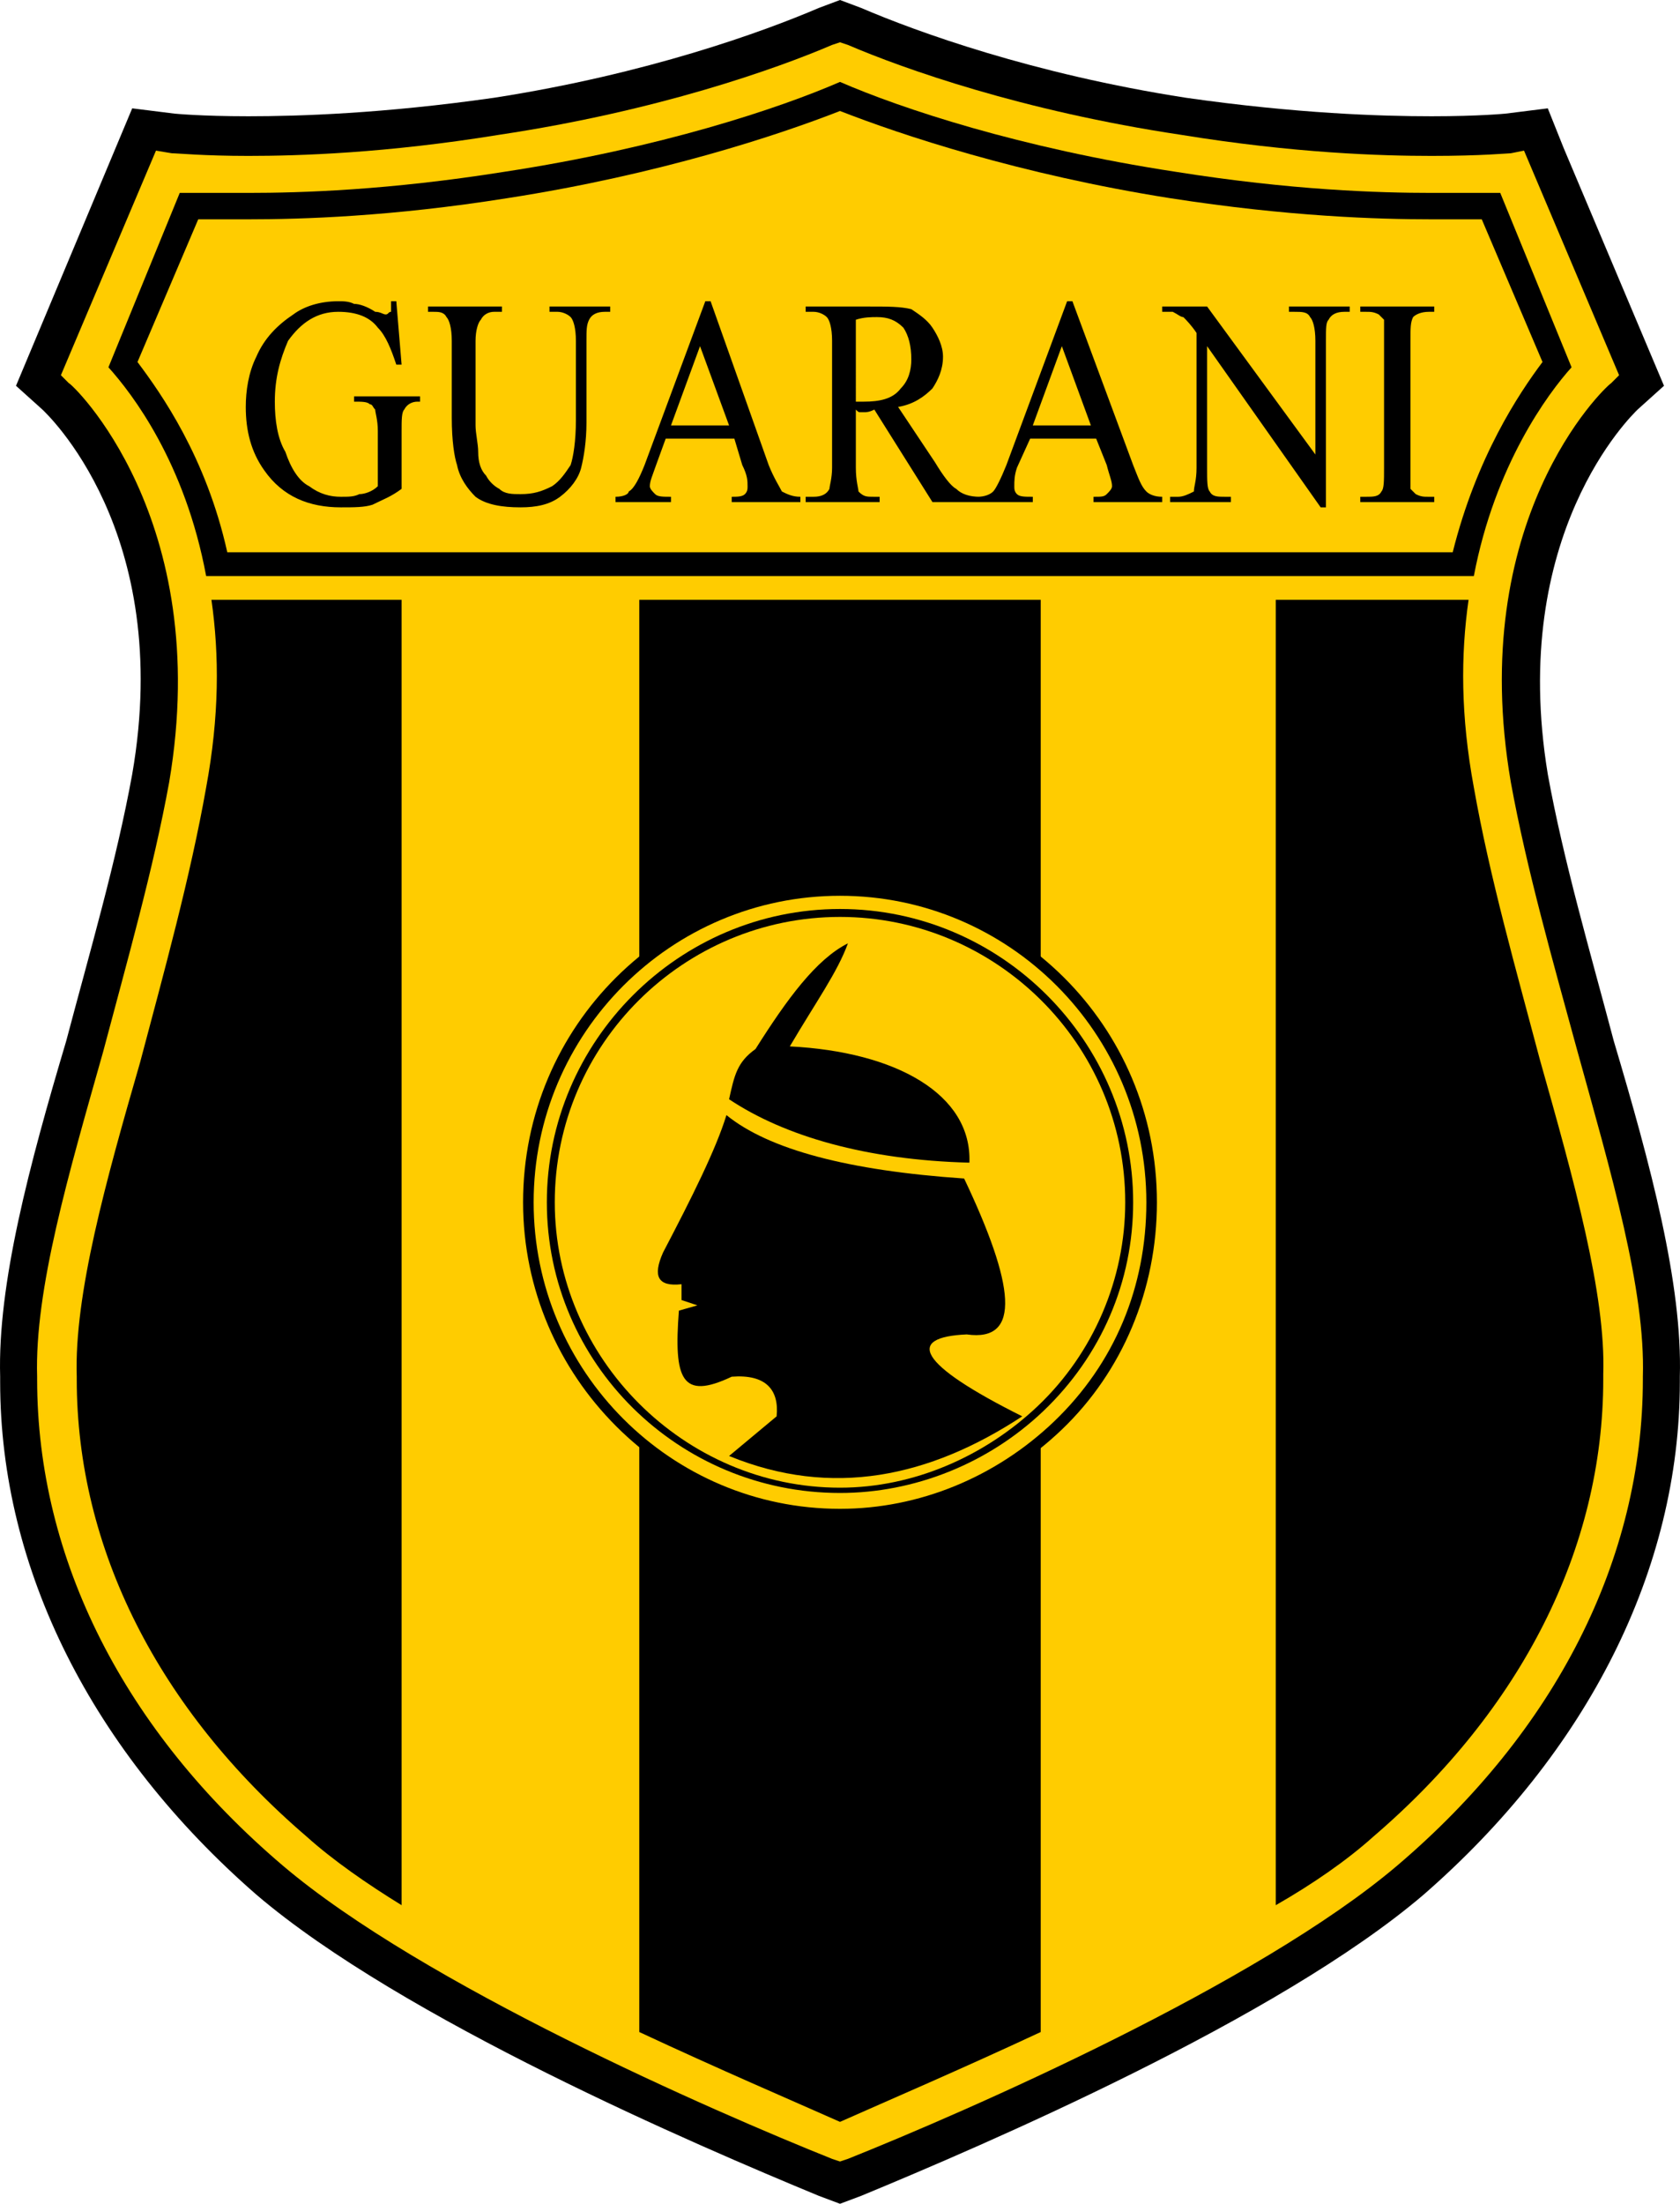
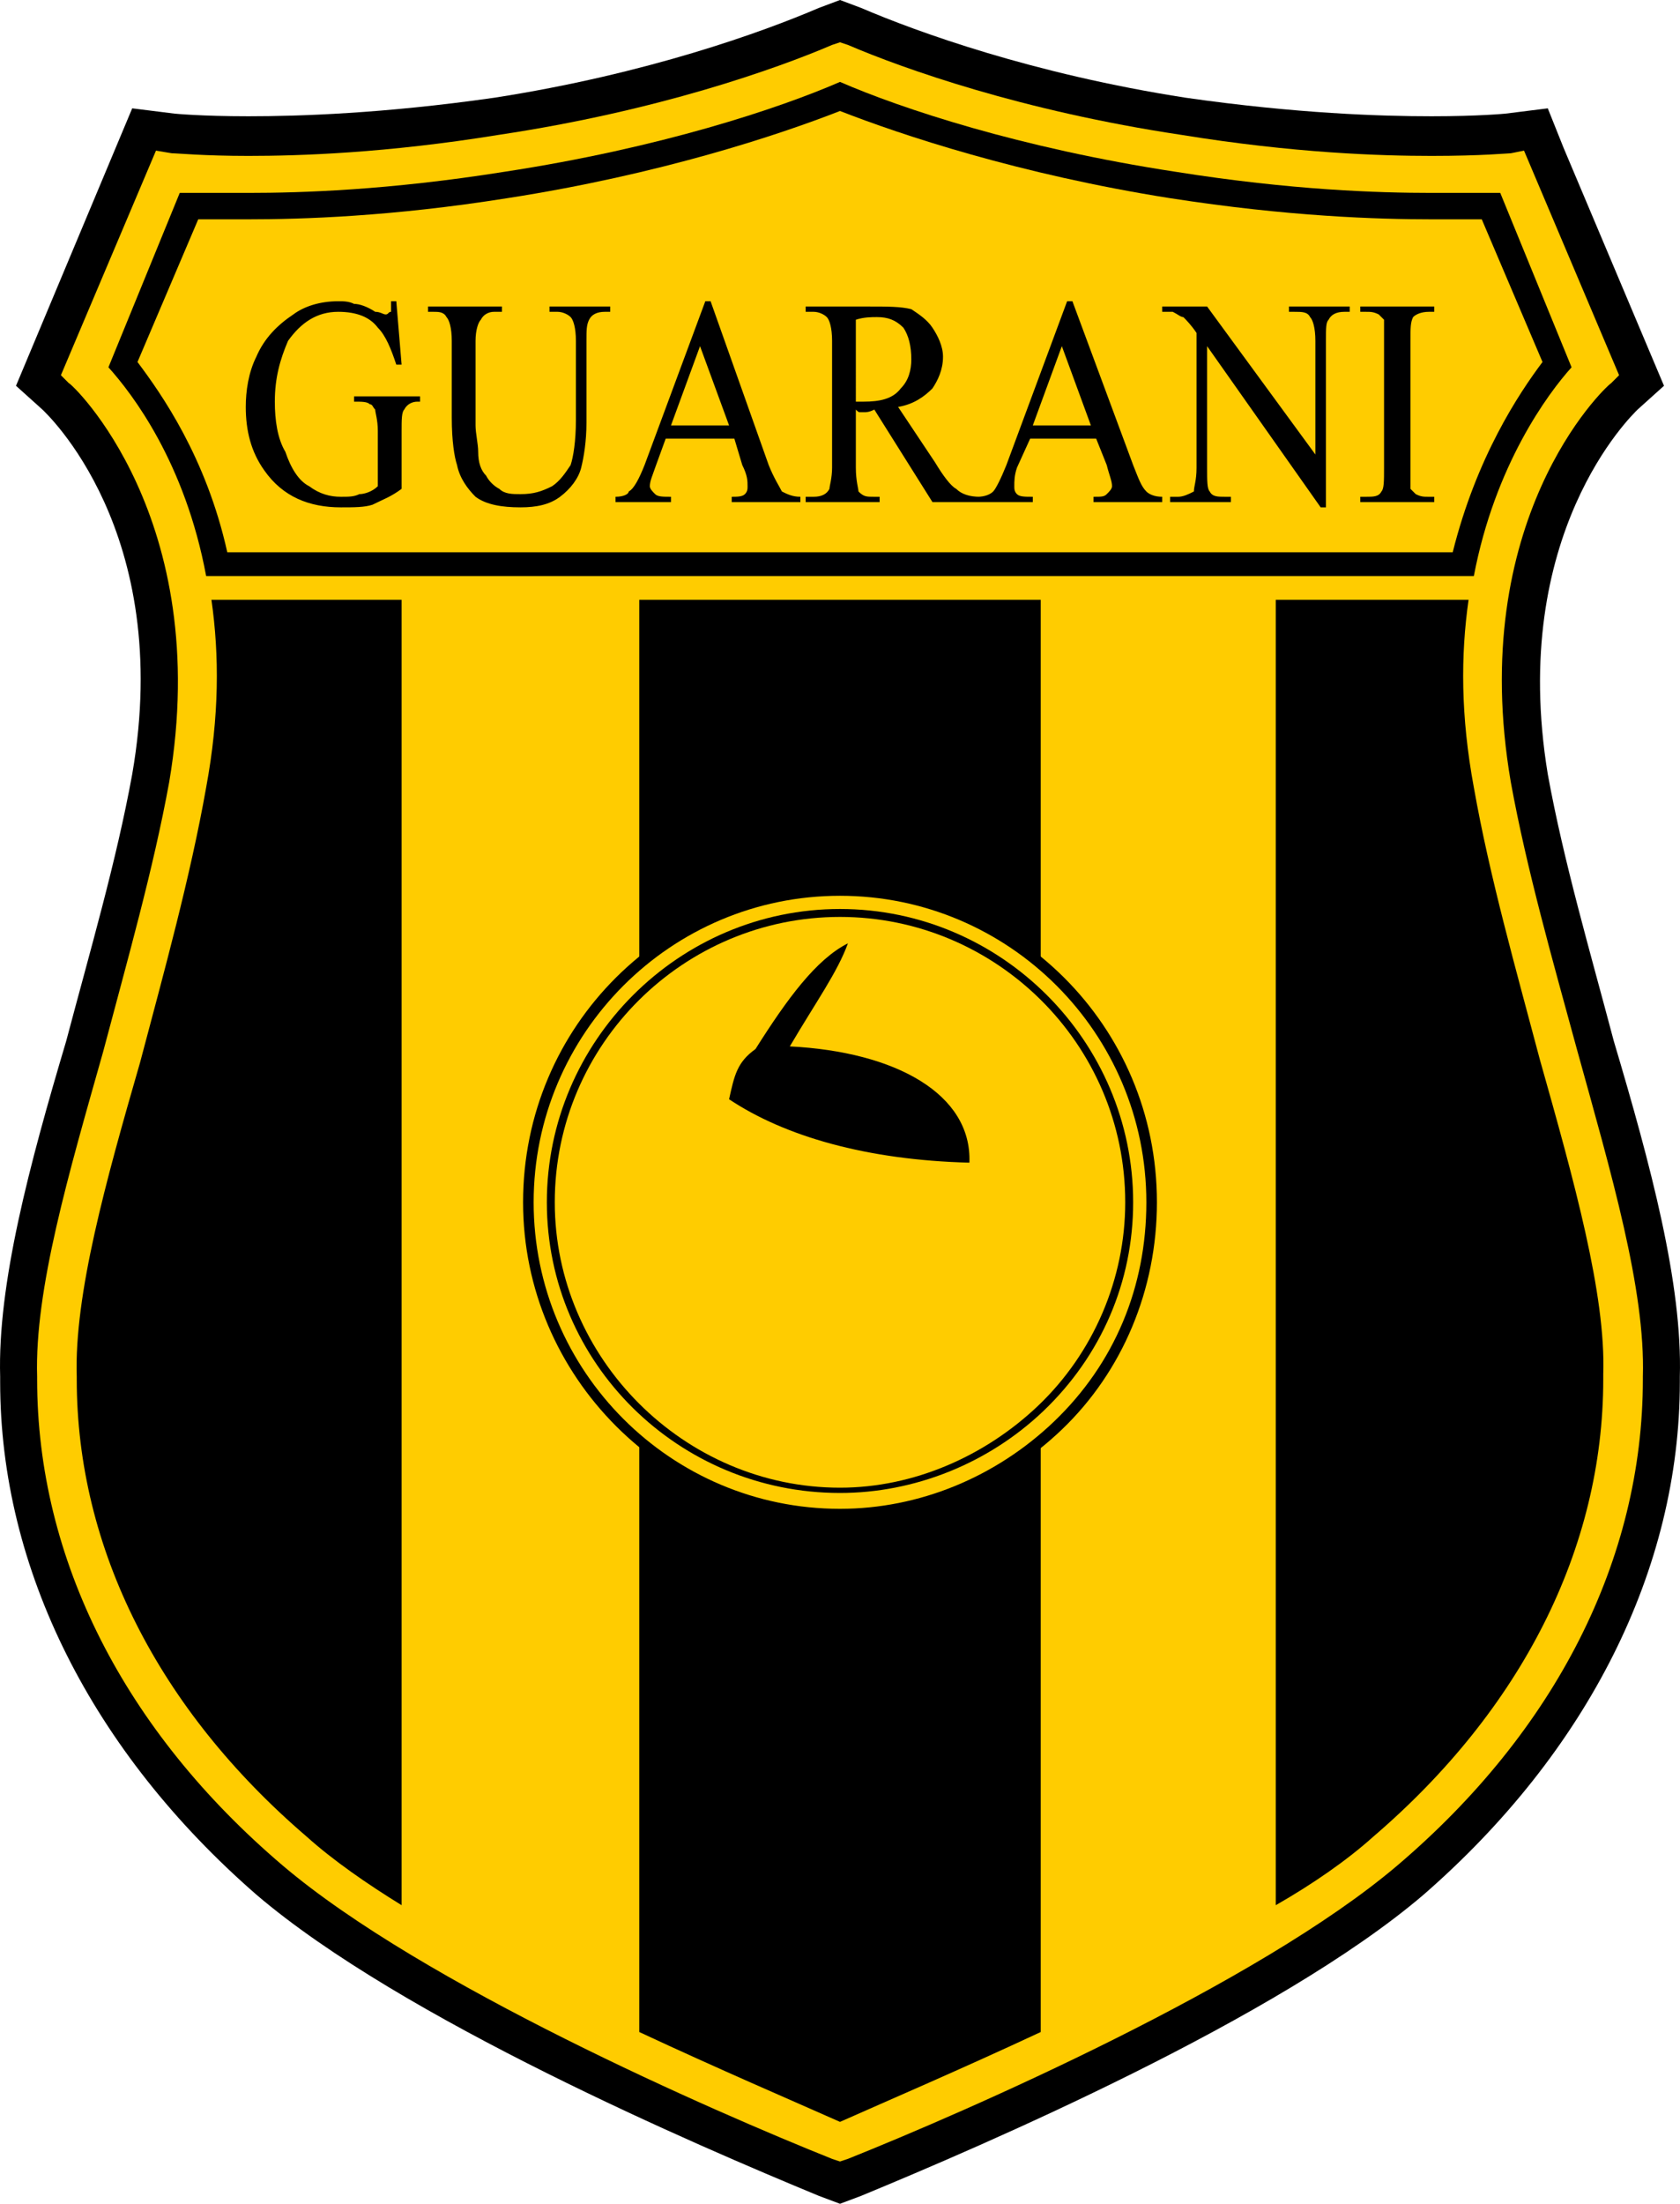
<svg xmlns="http://www.w3.org/2000/svg" xml:space="preserve" style="shape-rendering:geometricPrecision;text-rendering:geometricPrecision;image-rendering:optimizeQuality;fill-rule:evenodd;clip-rule:evenodd" viewBox="181.94 83 636.12 834">
  <defs>
    <style>.fil0{fill:#000}.fil1{fill:#fc0}</style>
  </defs>
  <path d="M492 914c-46-19-158-67-213-114-62-54-97-123-97-194v-2c-1-35 11-80 25-127 9-34 19-68 25-101 16-92-33-137-34-138l-10-9 44-105 16 2s10 1 28 1c19 0 51-1 93-7 58-9 102-25 123-34l8-3 8 3c21 9 65 25 123 34 42 6 74 7 93 7 18 0 28-1 28-1l16-2 6 15 38 90-10 9c-2 2-49 47-34 138 6 33 16 67 25 101 14 47 26 92 25 127v2c0 71-35 140-97 194-55 47-167 95-213 114l-8 3z" class="fil0" />
  <path d="M497 900c-45-18-155-66-208-111-60-51-93-116-93-184v-1c-1-33 12-77 25-123 9-34 19-69 25-102 17-100-37-151-38-151l-3-3 36-85 6 1c2 0 12 1 29 1 19 0 52-1 95-8 60-9 105-25 126-34l3-1 3 1c21 9 66 25 126 34 43 7 76 8 95 8s29-1 30-1l5-1 36 85-3 3c-3 2-55 52-38 151 6 33 16 68 25 101 13 47 26 91 25 124v1c0 68-33 133-93 184-53 45-163 93-208 111l-3 1z" class="fil1" />
  <path d="M730 301h10c8-42 28-69 37-79l-27-66h-26c-20 0-53-1-97-8-59-9-104-24-127-34-23 10-68 25-127 34-44 7-77 8-97 8h-26l-27 66c9 10 29 36 37 79h470" class="fil0" />
  <path d="m766 220-23-54h-19c-20 0-54-1-99-8-57-9-102-24-125-33-23 9-68 24-126 33-44 7-78 8-98 8h-19l-23 54c9 12 26 36 34 72h464c9-36 25-60 34-72" class="fil1" />
  <path d="M729 310h-64v494c14-8 27-17 37-26 56-48 87-109 87-173v-2c1-30-11-73-24-119-9-34-19-69-25-103-5-27-5-50-2-71zM262 310c3 21 3 44-2 71-6 34-16 70-25 104-13 45-25 88-24 119v1c0 64 31 125 87 173 10 9 23 18 36 26V310h-72M424 842v10c30 14 58 26 76 34 18-8 46-20 76-34V310H424z" class="fil0" />
  <path d="M500 658c-66 0-120-54-120-120 0-67 54-120 120-120s120 53 120 120c0 33-13 64-36 86s-53 34-84 34" class="fil0" />
  <path d="M500 654c-64 0-116-52-116-116s52-116 116-116 116 52 116 116c0 32-12 61-35 83-22 21-51 33-81 33" class="fil1" />
  <path d="M500 648c-61 0-111-49-111-110s50-111 111-111 111 50 111 111c0 30-12 58-34 79-21 20-49 31-77 31" class="fil0" />
  <path d="M500 646c-59 0-108-49-108-108 0-60 49-108 108-108s108 48 108 108c0 29-12 57-33 77-20 19-47 31-75 31" class="fil1" />
  <path d="M503 440c-4 11-12 22-22 39 40 2 69 18 68 44-39-1-70-10-91-24 2-9 3-14 10-19 12-19 23-34 35-40" class="fil0" />
-   <path d="M457 505c-4 13-13 31-24 52-4 9-2 13 7 12v6l6 2-7 2c-2 26 1 34 20 25 13-1 18 5 17 15l-18 15c39 16 76 8 111-15-40-20-44-30-21-31 21 3 18-19-1-59q-66-4.5-90-24" class="fil0" />
  <path d="m332 197 2 24h-2c-2-6-4-11-7-14q-4.5-6-15-6c-8 0-14 4-19 11-3 7-5 14-5 23 0 7 1 14 4 19 2 6 5 11 9 13 4 3 8 4 12 4 3 0 5 0 7-1 2 0 5-1 7-3v-21c0-4-1-7-1-8-1-1-1-2-2-2-1-1-3-1-6-1v-2h25v2h-1c-2 0-4 1-5 3-1 1-1 4-1 8v22c-4 3-7 4-11 6-3 1-7 1-12 1-12 0-22-4-29-14-5-7-7-15-7-24 0-6 1-13 4-19 3-7 8-12 14-16 4-3 10-5 17-5 2 0 4 0 6 1 2 0 5 1 8 3 2 0 3 1 4 1s1-1 2-1v-4zm58 4v-2h23v2h-2q-4.5 0-6 3c-1 2-1 4-1 8v31c0 7-1 13-2 17s-4 8-8 11-9 4-15 4c-7 0-13-1-17-4-3-3-6-7-7-12-1-3-2-9-2-18v-29c0-5-1-8-2-9-1-2-3-2-5-2h-2v-2h28v2h-3c-2 0-4 1-5 3-1 1-2 4-2 8v32c0 3 1 7 1 10q0 6 3 9c1 2 3 4 5 5 2 2 5 2 8 2 5 0 8-1 12-3 3-2 5-5 7-8 1-3 2-9 2-17v-30c0-5-1-8-2-9s-3-2-5-2zm70 48h-26l-4 11c-1 3-2 5-2 7 0 1 1 2 2 3s3 1 6 1v2h-21v-2c3 0 5-1 5-2 2-1 4-5 6-10l23-62h2l22 62c2 5 4 8 5 10 2 1 4 2 7 2v2h-26v-2c2 0 4 0 5-1s1-2 1-3c0-2 0-4-2-8zm-2-5-11-30-11 30zm95 29h-18l-22-35c-2 1-3 1-4 1h-1c-1 0-1 0-2-1v22c0 5 1 8 1 9 2 2 3 2 6 2h2v2h-28v-2h3q4.5 0 6-3c0-1 1-4 1-8v-48c0-5-1-8-2-9s-3-2-5-2h-3v-2h24c7 0 12 0 16 1 3 2 6 4 8 7s4 7 4 11c0 5-2 9-4 12-3 3-7 6-13 7l14 21c3 5 6 9 8 10q3 3 9 3zm-47-38h3c6 0 11-1 14-5 3-3 4-7 4-11q0-7.5-3-12c-3-3-6-4-10-4-2 0-5 0-8 1zm91 14h-25l-5 11c-1 3-1 5-1 7 0 1 0 2 1 3s3 1 6 1v2h-21v-2c3 0 5-1 6-2s3-5 5-10l23-62h2l23 62c2 5 3 8 5 10 1 1 3 2 6 2v2h-26v-2c3 0 4 0 5-1s2-2 2-3c0-2-1-4-2-8zm-2-5-11-30-11 30zm27-45h17l41 56v-43c0-5-1-8-2-9-1-2-3-2-6-2h-2v-2h23v2h-2q-4.5 0-6 3c-1 1-1 3-1 8v63h-2l-43-61v46c0 5 0 8 1 9 1 2 3 2 6 2h2v2h-23v-2h3c2 0 4-1 6-2 0-2 1-4 1-9v-51c-2-3-4-5-5-6-1 0-2-1-4-2h-4zm103 72v2h-28v-2h2c3 0 5 0 6-2 1-1 1-4 1-9v-56l-2-2c-2-1-3-1-5-1h-2v-2h28v2h-2c-3 0-5 1-6 2-1 2-1 4-1 9v56l2 2c2 1 3 1 5 1z" style="fill:#000;fill-rule:nonzero" />
</svg>